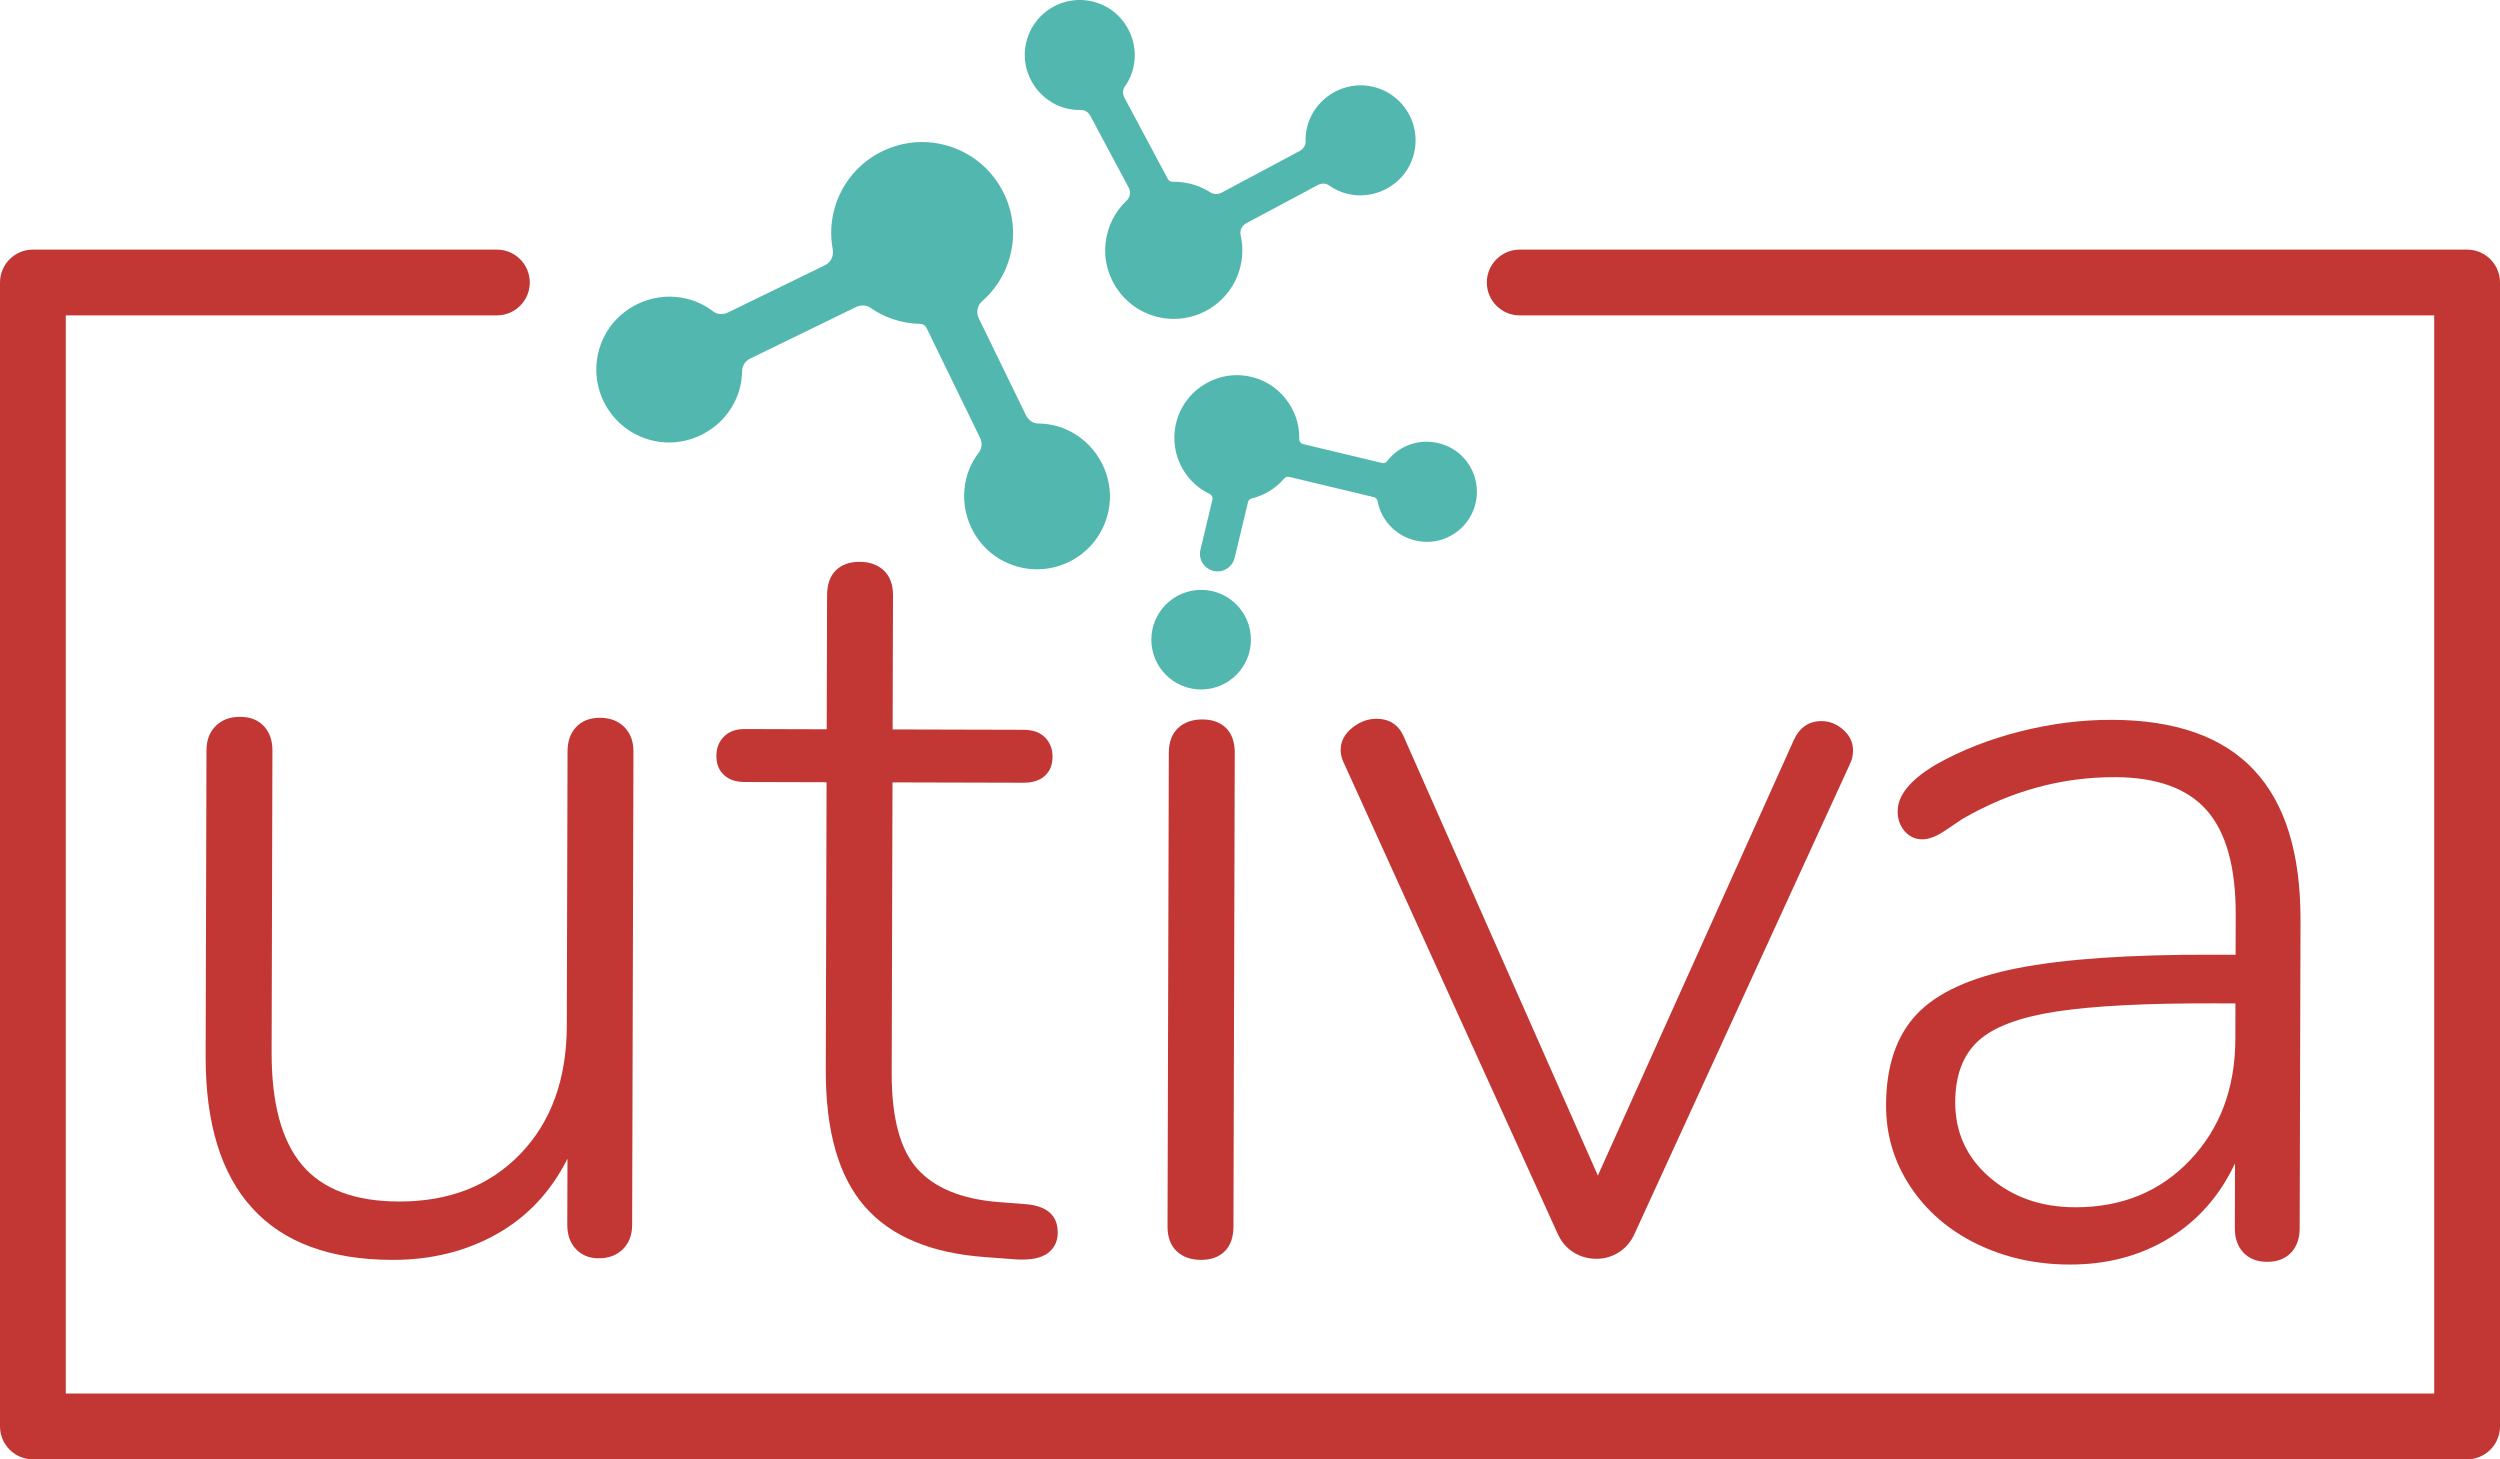
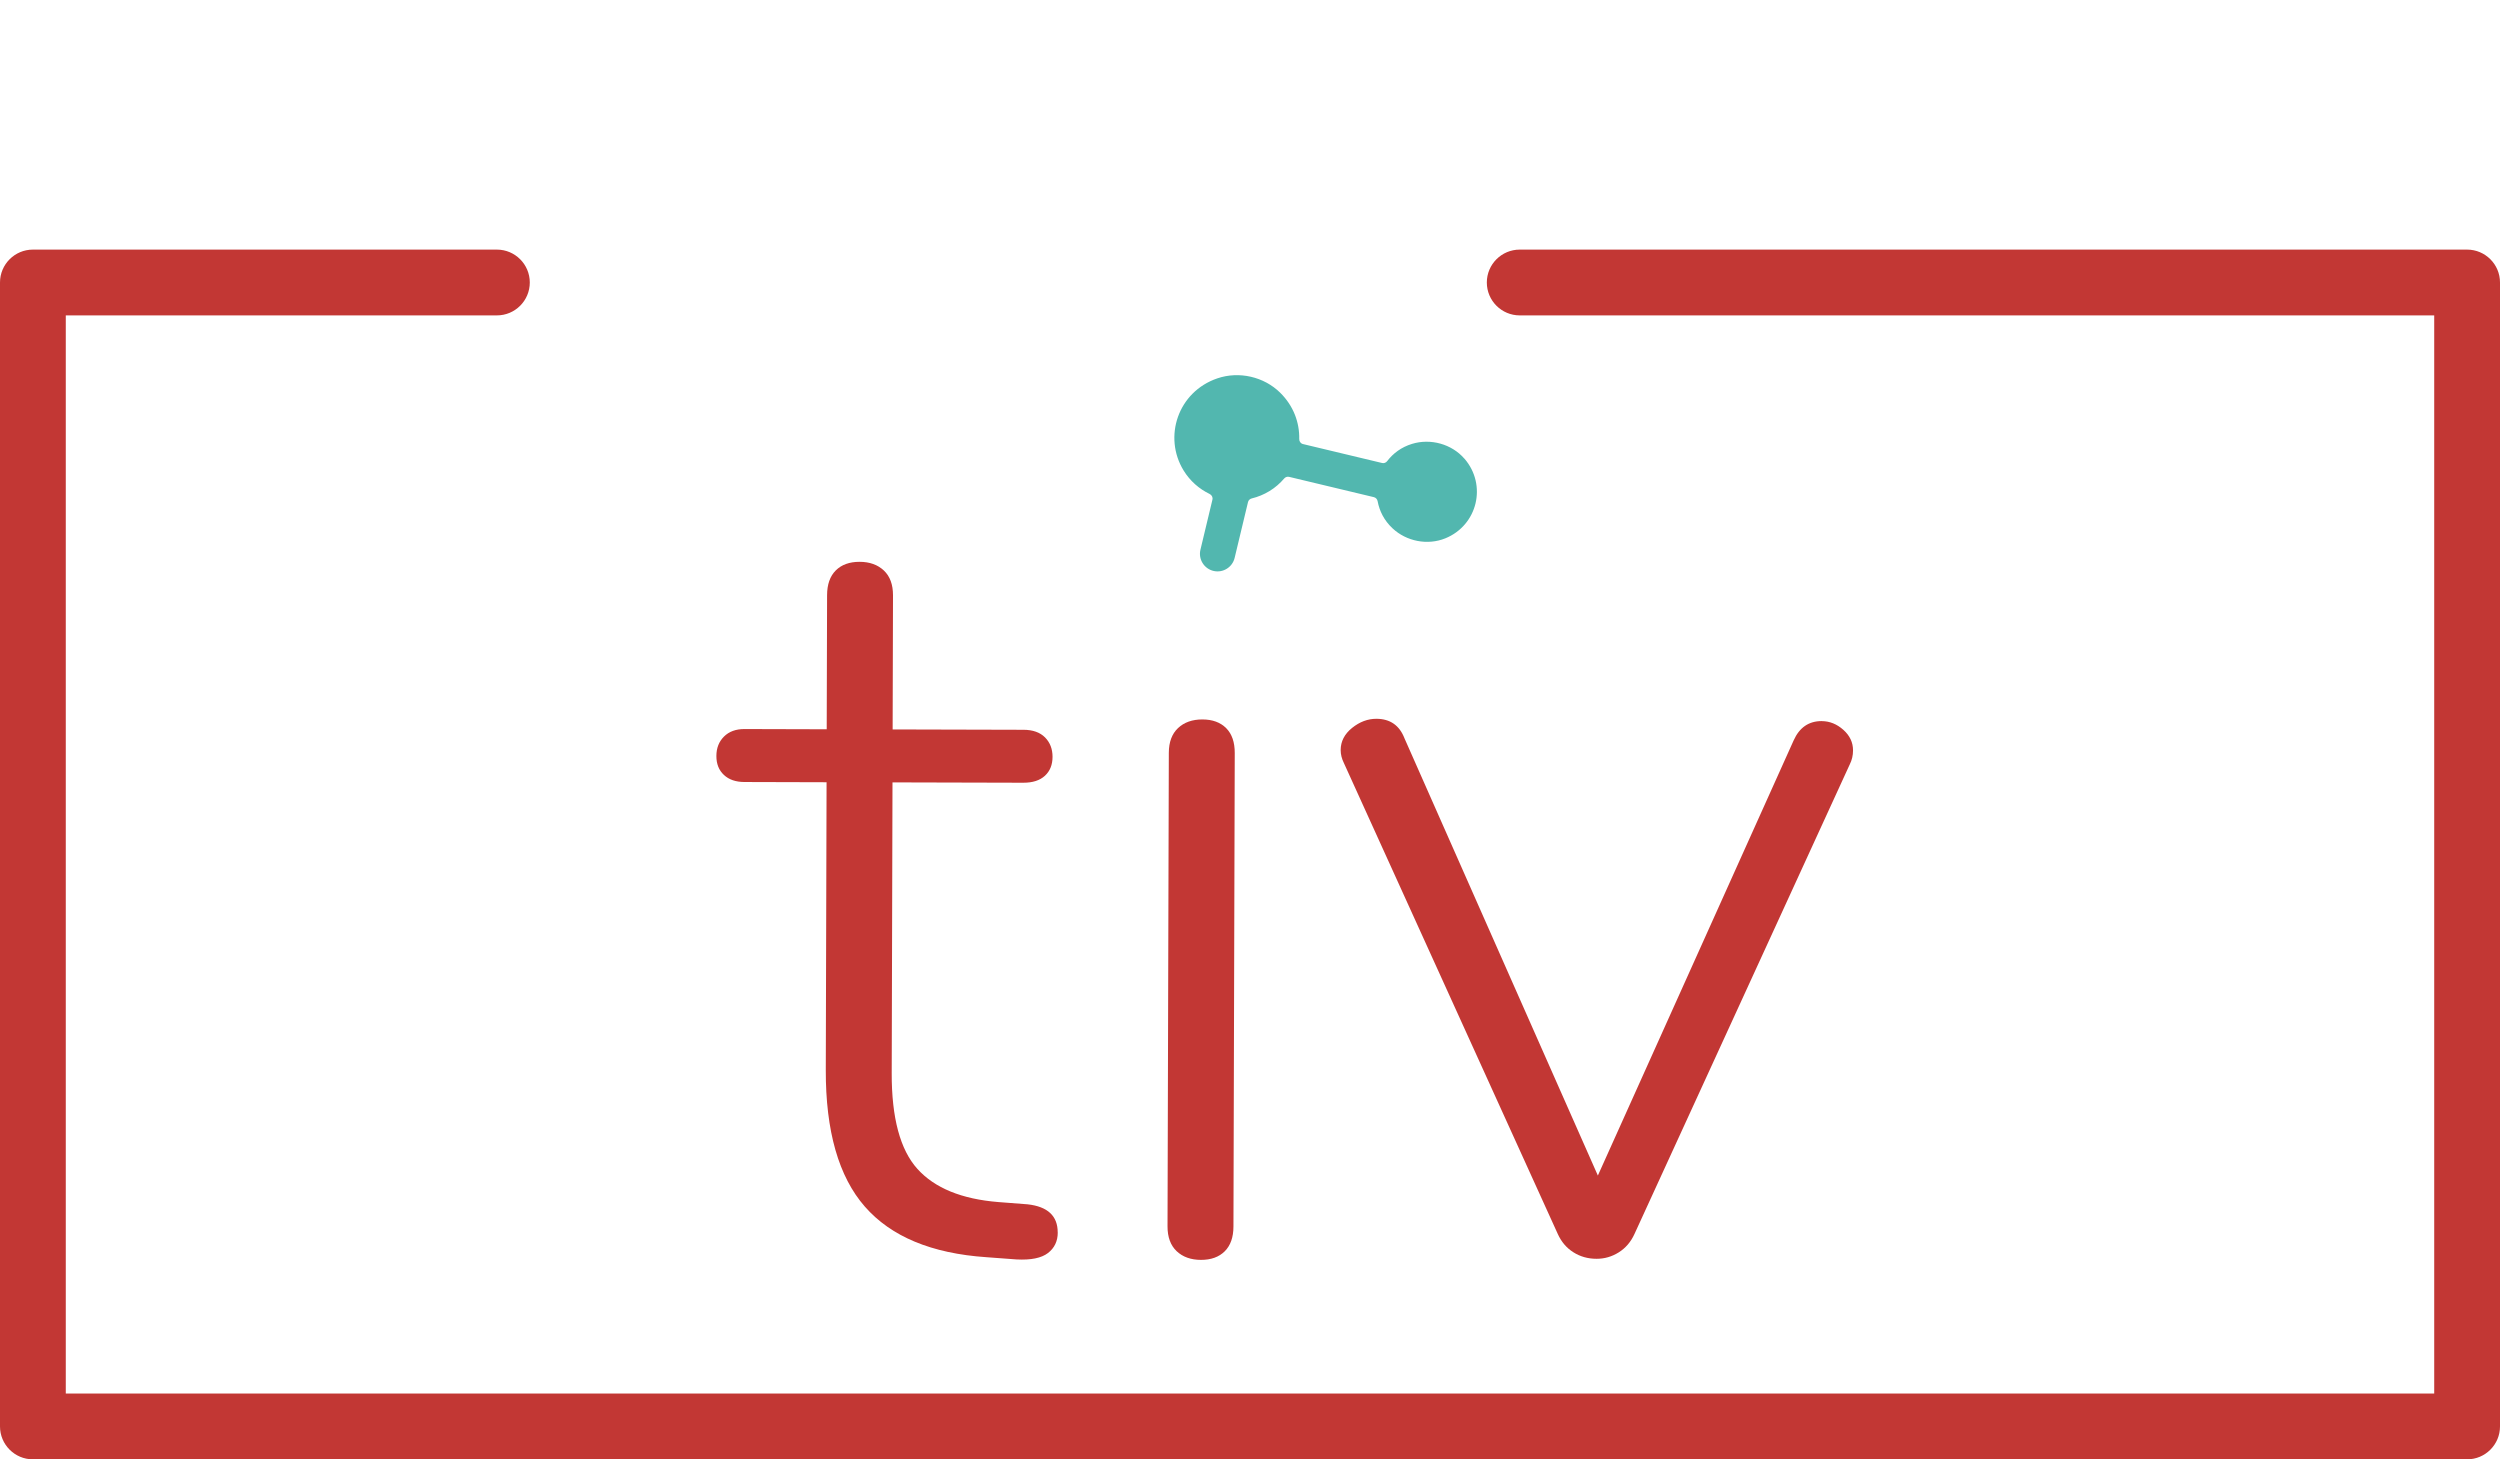
<svg xmlns="http://www.w3.org/2000/svg" viewBox="0 0 1080 630.43" data-name="Layer 1" id="Layer_1">
  <defs>
    <style>
      .cls-1 {
        fill: #52b7af;
      }

      .cls-1, .cls-2 {
        stroke-width: 0px;
      }

      .cls-2 {
        fill: #c23734;
      }
    </style>
  </defs>
-   <path d="m465.2,188.02c-5.37-3.51-11.08-5.01-16.67-5.07-2.27-.02-4.27-1.46-5.27-3.5-4.37-8.98-15.64-32.1-20.43-41.94-1.23-2.52-.65-5.55,1.46-7.4,6.69-5.86,11.52-14.08,12.98-24.03,2.44-16.65-6.57-33.46-21.74-40.75-21.6-10.39-46.74.54-54.32,22.53-2.3,6.67-2.67,13.52-1.45,19.98.52,2.77-.89,5.52-3.42,6.76l-41.89,20.41c-2.04,1-4.53.91-6.34-.47-4.43-3.4-9.86-5.73-16.24-6.28-12.68-1.09-25.24,5.81-30.9,17.2-9.29,18.7,1.5,40.87,21.95,45.09,12.46,2.57,25.64-3.06,32.6-13.71,3.51-5.37,5.02-11.09,5.08-16.68.02-2.27,1.49-4.29,3.53-5.28l45.63-22.23c2.03-.99,4.48-.94,6.33.35,2.85,1.98,6.01,3.62,9.45,4.8,3.95,1.36,7.96,2.02,11.92,2.1,1.19.02,2.26.66,2.78,1.73,3.65,7.49,18.07,37.09,23.14,47.5.99,2.04.89,4.5-.49,6.3-3.4,4.43-5.73,9.86-6.28,16.25-1.09,12.67,5.81,25.23,17.21,30.89,18.7,9.29,40.87-1.51,45.08-21.96,2.57-12.46-3.06-25.64-13.72-32.6" class="cls-1" />
-   <path d="m454.24,44.15c4.14,2.49,8.49,3.47,12.71,3.36,1.71-.04,3.26.98,4.07,2.5,3.55,6.64,12.68,23.76,16.57,31.04,1,1.87.65,4.16-.89,5.61-4.88,4.6-8.29,10.93-9.12,18.47-1.38,12.62,5.89,25.03,17.52,30.11,16.57,7.23,35.22-1.71,40.32-18.49,1.55-5.09,1.64-10.26.54-15.1-.47-2.07.52-4.19,2.39-5.19l31-16.55c1.51-.81,3.39-.81,4.79.18,3.44,2.44,7.59,4.04,12.42,4.28,9.58.47,18.86-5.08,22.81-13.83,6.48-14.35-2.27-30.76-17.8-33.37-9.47-1.59-19.24,3.02-24.19,11.24-2.49,4.14-3.47,8.49-3.36,12.71.05,1.71-1,3.27-2.52,4.08l-33.77,18.03c-1.5.8-3.35.83-4.78-.08-2.21-1.41-4.63-2.56-7.26-3.36-3.01-.92-6.05-1.3-9.04-1.25-.9.01-1.72-.43-2.15-1.23-2.96-5.54-14.65-27.45-18.77-35.16-.81-1.51-.8-3.37.19-4.77,2.44-3.43,4.04-7.59,4.28-12.42.47-9.58-5.08-18.86-13.83-22.81-14.35-6.48-30.76,2.28-33.37,17.8-1.59,9.47,3.02,19.24,11.25,24.19" class="cls-1" />
-   <path d="m269.71,314.1c2.63,2.66,3.95,6.16,3.94,10.52l-.56,204.52c0,4.36-1.35,7.87-3.99,10.5-2.66,2.64-6.17,3.95-10.52,3.94-4.05,0-7.32-1.35-9.8-4-2.49-2.65-3.72-6.15-3.71-10.52l.08-28.48c-7.2,14.3-17.43,25.17-30.67,32.6-13.26,7.43-28.28,11.13-45.09,11.09-26.78-.08-46.91-7.52-60.41-22.35-13.51-14.82-20.21-36.71-20.14-65.66l.36-132.15c.01-4.36,1.34-7.86,4-10.5,2.64-2.64,6.15-3.95,10.52-3.94,4.36.01,7.77,1.35,10.26,4,2.48,2.66,3.72,6.16,3.71,10.52l-.35,130.28c-.06,22.11,4.33,38.38,13.18,48.83,8.84,10.46,22.76,15.7,41.75,15.76,21.78.06,39.31-6.82,52.59-20.64,13.27-13.81,19.94-32.24,20-55.28l.32-118.61c.01-4.36,1.26-7.86,3.76-10.5,2.5-2.63,5.92-3.95,10.28-3.94,4.35.01,7.85,1.35,10.5,4" class="cls-2" />
  <path d="m456.95,532.45c0,3.73-1.42,6.7-4.23,8.86-2.81,2.17-7.33,3.09-13.55,2.77l-13.07-.97c-23.66-1.62-41.15-8.9-52.48-21.85-11.33-12.94-16.96-32.65-16.88-59.12l.34-124.21-35.49-.1c-3.73-.01-6.69-1.02-8.86-3.06-2.18-2.03-3.26-4.75-3.25-8.18,0-3.43,1.1-6.22,3.29-8.4,2.18-2.17,5.14-3.26,8.88-3.24l35.49.1.16-57.9c.01-4.67,1.26-8.24,3.76-10.73,2.5-2.48,5.92-3.72,10.28-3.71,4.36,0,7.85,1.27,10.5,3.76,2.64,2.5,3.95,6.08,3.94,10.75l-.16,57.9,56.5.15c4.04,0,7.15,1.11,9.33,3.29,2.17,2.19,3.25,4.99,3.25,8.41-.01,3.43-1.11,6.15-3.29,8.16-2.19,2.02-5.3,3.02-9.35,3.01l-56.5-.15-.34,125.61c-.05,19.3,3.65,33.09,11.09,41.35,7.45,8.27,19.11,13.06,34.98,14.34l12.6.97c8.71.96,13.06,5.02,13.04,12.18" class="cls-2" />
  <path d="m508.31,540.51c-2.64-2.5-3.95-6.08-3.94-10.75l.56-204.52c.01-4.67,1.35-8.24,4-10.73,2.65-2.48,6.16-3.72,10.52-3.71,4.35.01,7.77,1.27,10.26,3.76,2.48,2.5,3.72,6.08,3.7,10.75l-.56,204.52c0,4.67-1.27,8.25-3.76,10.73-2.5,2.48-5.93,3.72-10.28,3.71-4.36-.01-7.86-1.27-10.5-3.76" class="cls-2" />
  <path d="m787,311.53c3.42,0,6.53,1.27,9.33,3.76,2.8,2.5,4.19,5.46,4.18,8.89,0,2.18-.48,4.2-1.42,6.06l-93.01,202.87c-1.57,3.43-3.83,6.06-6.79,7.92-2.97,1.86-6.16,2.78-9.58,2.77-3.73,0-7.08-.95-10.03-2.83-2.96-1.87-5.21-4.52-6.75-7.96l-92.37-203.38c-.93-1.87-1.39-3.74-1.39-5.61.01-3.74,1.66-6.92,4.93-9.56,3.28-2.63,6.78-3.95,10.52-3.94,5.91.02,9.95,2.83,12.12,8.44l83.54,188.88,84.57-187.96c2.5-5.6,6.56-8.38,12.16-8.37" class="cls-2" />
-   <path d="m946.15,501.13c12.95-13.66,19.46-31.07,19.52-52.24l.04-15.41-8.87-.03c-29.88-.08-52.77,1.1-68.65,3.55-15.88,2.45-27.1,6.7-33.66,12.75-6.55,6.05-9.84,14.84-9.87,26.36-.04,13.07,4.91,23.91,14.85,32.49,9.94,8.59,22.22,12.9,36.85,12.94,20.23.06,36.83-6.74,49.79-20.41m27.54-168.5c13.51,14.36,20.21,36.01,20.13,64.96l-.36,133.08c-.01,4.36-1.27,7.86-3.76,10.5-2.5,2.63-5.93,3.95-10.28,3.94-4.36,0-7.78-1.35-10.26-3.99-2.49-2.65-3.72-6.16-3.71-10.52l.08-28.02c-6.58,13.99-16.1,24.79-28.57,32.38-12.47,7.59-26.81,11.37-42.99,11.32-14.63-.04-28.01-3.04-40.13-8.98-12.12-5.94-21.68-14.22-28.65-24.83-6.98-10.6-10.45-22.28-10.41-35.05.04-16.81,4.43-29.87,13.18-39.19,8.73-9.32,23.23-15.97,43.48-19.96,20.25-3.99,48.42-5.94,84.54-5.84l9.8.03.05-17.28c.05-20.55-4.11-35.58-12.49-45.1-8.37-9.52-21.6-14.3-39.65-14.35-23.04-.06-45.01,5.95-65.89,18.03-.93.63-3.36,2.25-7.25,4.88-3.9,2.64-7.25,3.95-10.05,3.95-3.12,0-5.68-1.19-7.7-3.53-2.02-2.34-3.02-5.22-3.01-8.65.02-6.84,5.48-13.53,16.4-20.04,10.91-6.19,23.06-10.98,36.46-14.37,13.39-3.39,26.63-5.07,39.71-5.03,27.39.07,47.84,7.3,61.34,21.65" class="cls-2" />
  <path d="m1065.79,107.83h-409.27c-7.84,0-14.21,6.37-14.21,14.21s6.37,14.21,14.21,14.21h395.06v465.75H28.42V136.25h186.24c7.84,0,14.21-6.37,14.21-14.21s-6.37-14.21-14.21-14.21H14.21c-7.84,0-14.21,6.37-14.21,14.21v494.18c0,7.84,6.37,14.21,14.21,14.21h1051.58c7.84,0,14.21-6.37,14.21-14.21V122.04c0-7.84-6.37-14.21-14.21-14.21" class="cls-2" />
  <path d="m632.62,198.14c-5.5-6.34-14.61-8.84-22.64-6.38-4.63,1.42-8.16,4.11-10.71,7.43-.53.69-1.35,1.03-2.19.83-5.72-1.37-27.85-6.67-34.2-8.19-1-.24-1.64-1.15-1.61-2.18.15-7.05-2.42-14.26-8.22-19.99-7.03-6.93-17.78-9.4-27.12-6.22-17.12,5.83-23.48,25.35-14.62,39.8,2.8,4.57,6.75,7.98,11.24,10.15.94.45,1.46,1.45,1.22,2.46l-5.18,21.63c-.99,4.15,1.63,8.31,5.81,9.2,4.03.85,8-1.66,8.96-5.66l5.78-24.12c.19-.8.81-1.38,1.61-1.58,2.64-.64,5.24-1.69,7.69-3.19,2.45-1.5,4.55-3.34,6.32-5.41.53-.62,1.34-.91,2.14-.72l36.63,8.77c.84.2,1.44.89,1.6,1.74.79,4.22,2.8,8.33,6.46,11.74,6.03,5.64,15.14,7.42,22.79,4.31,13.93-5.67,18.1-23.07,8.25-34.44" class="cls-1" />
-   <path d="m540.4,276.34c0,11.88-9.63,21.51-21.51,21.51s-21.51-9.63-21.51-21.51,9.63-21.51,21.51-21.51,21.51,9.63,21.51,21.51" class="cls-1" />
</svg>